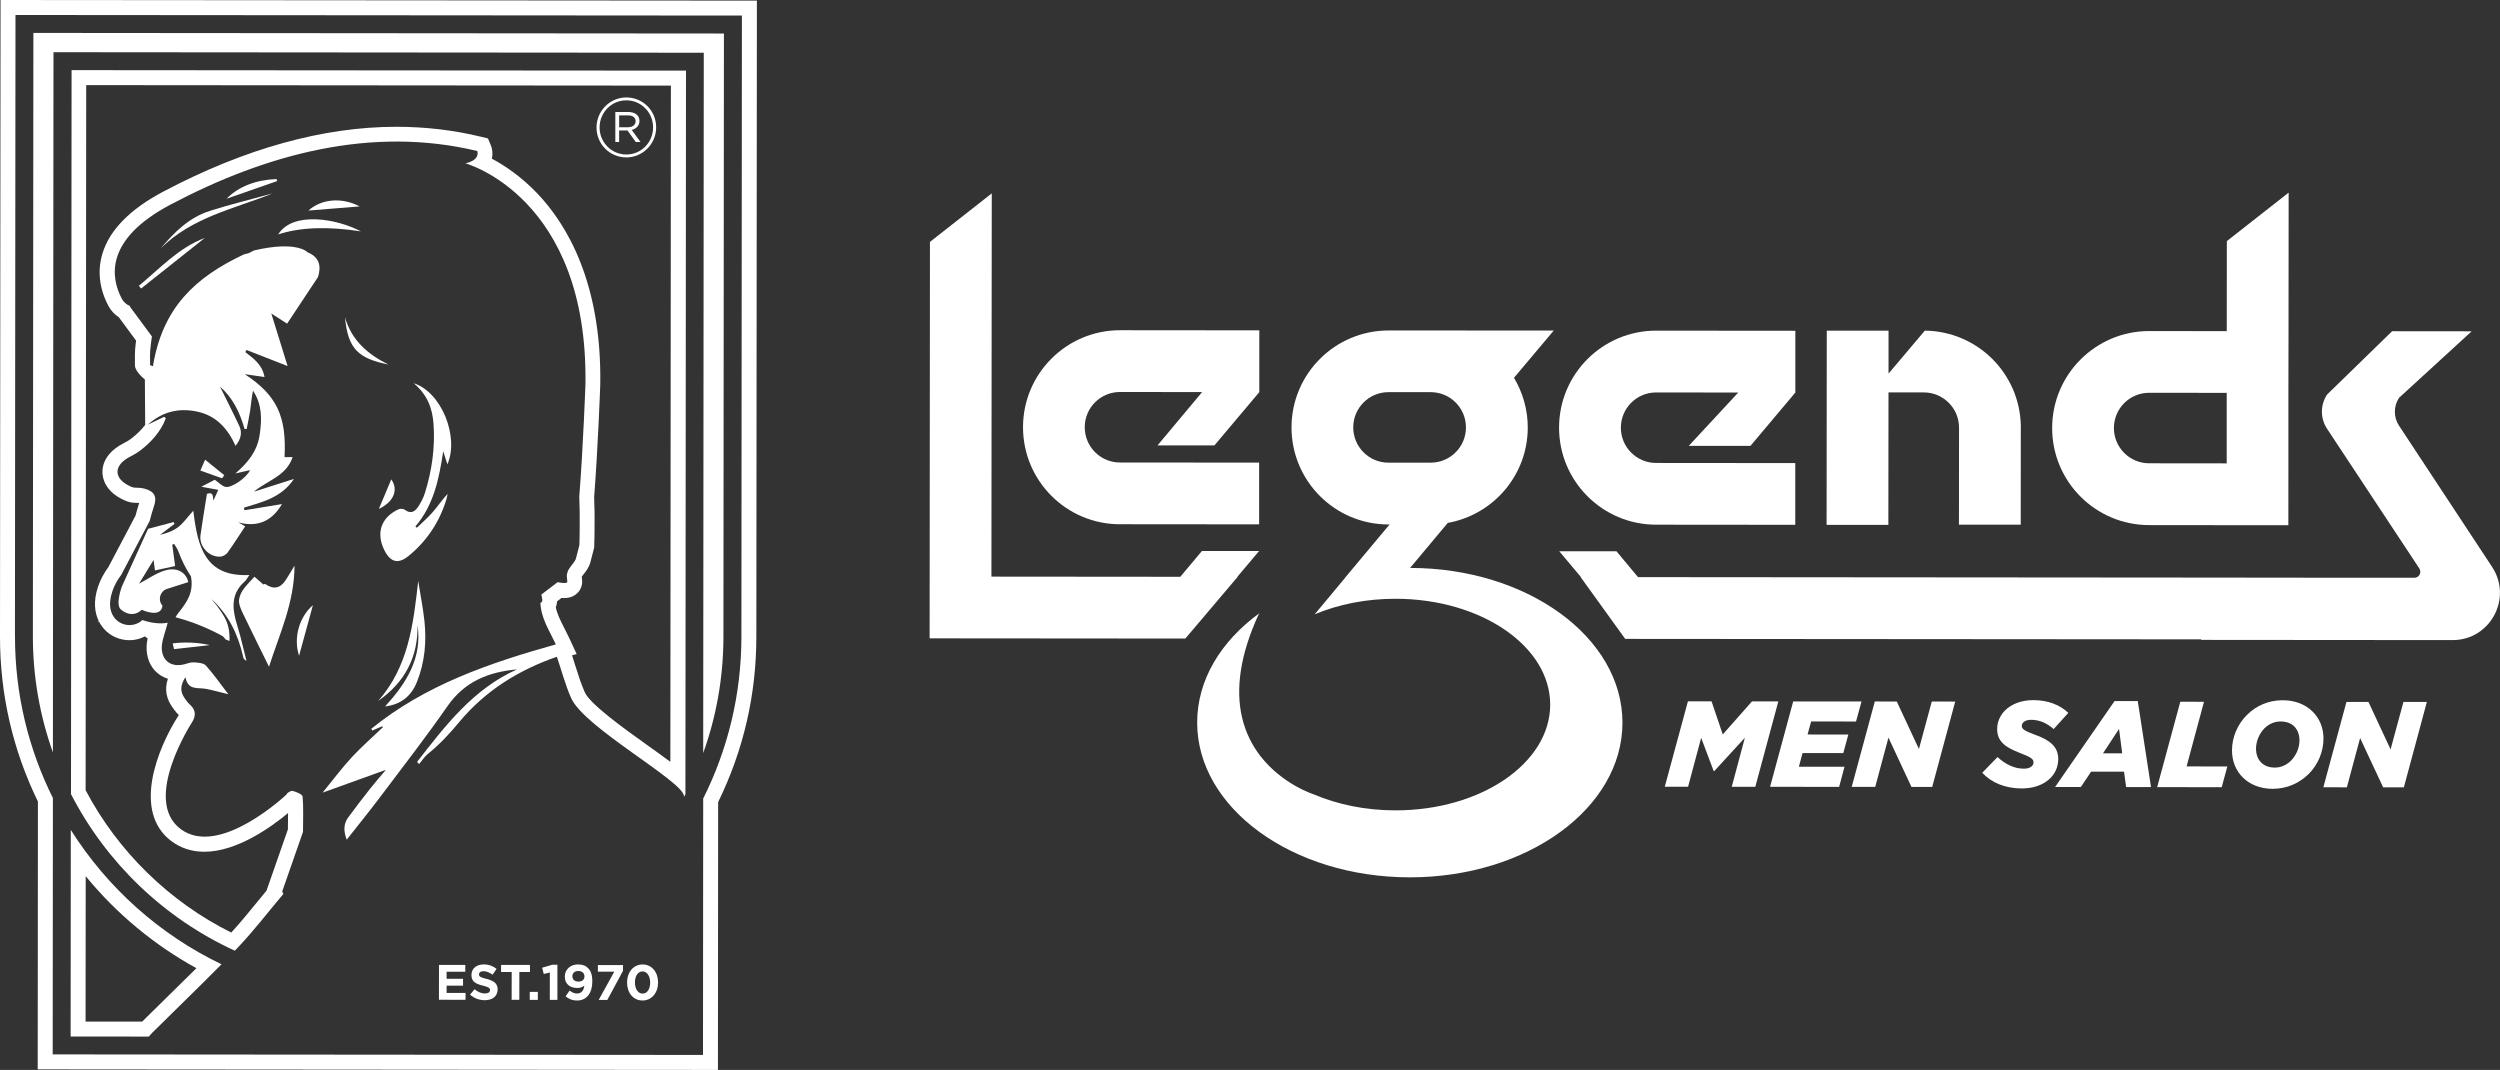
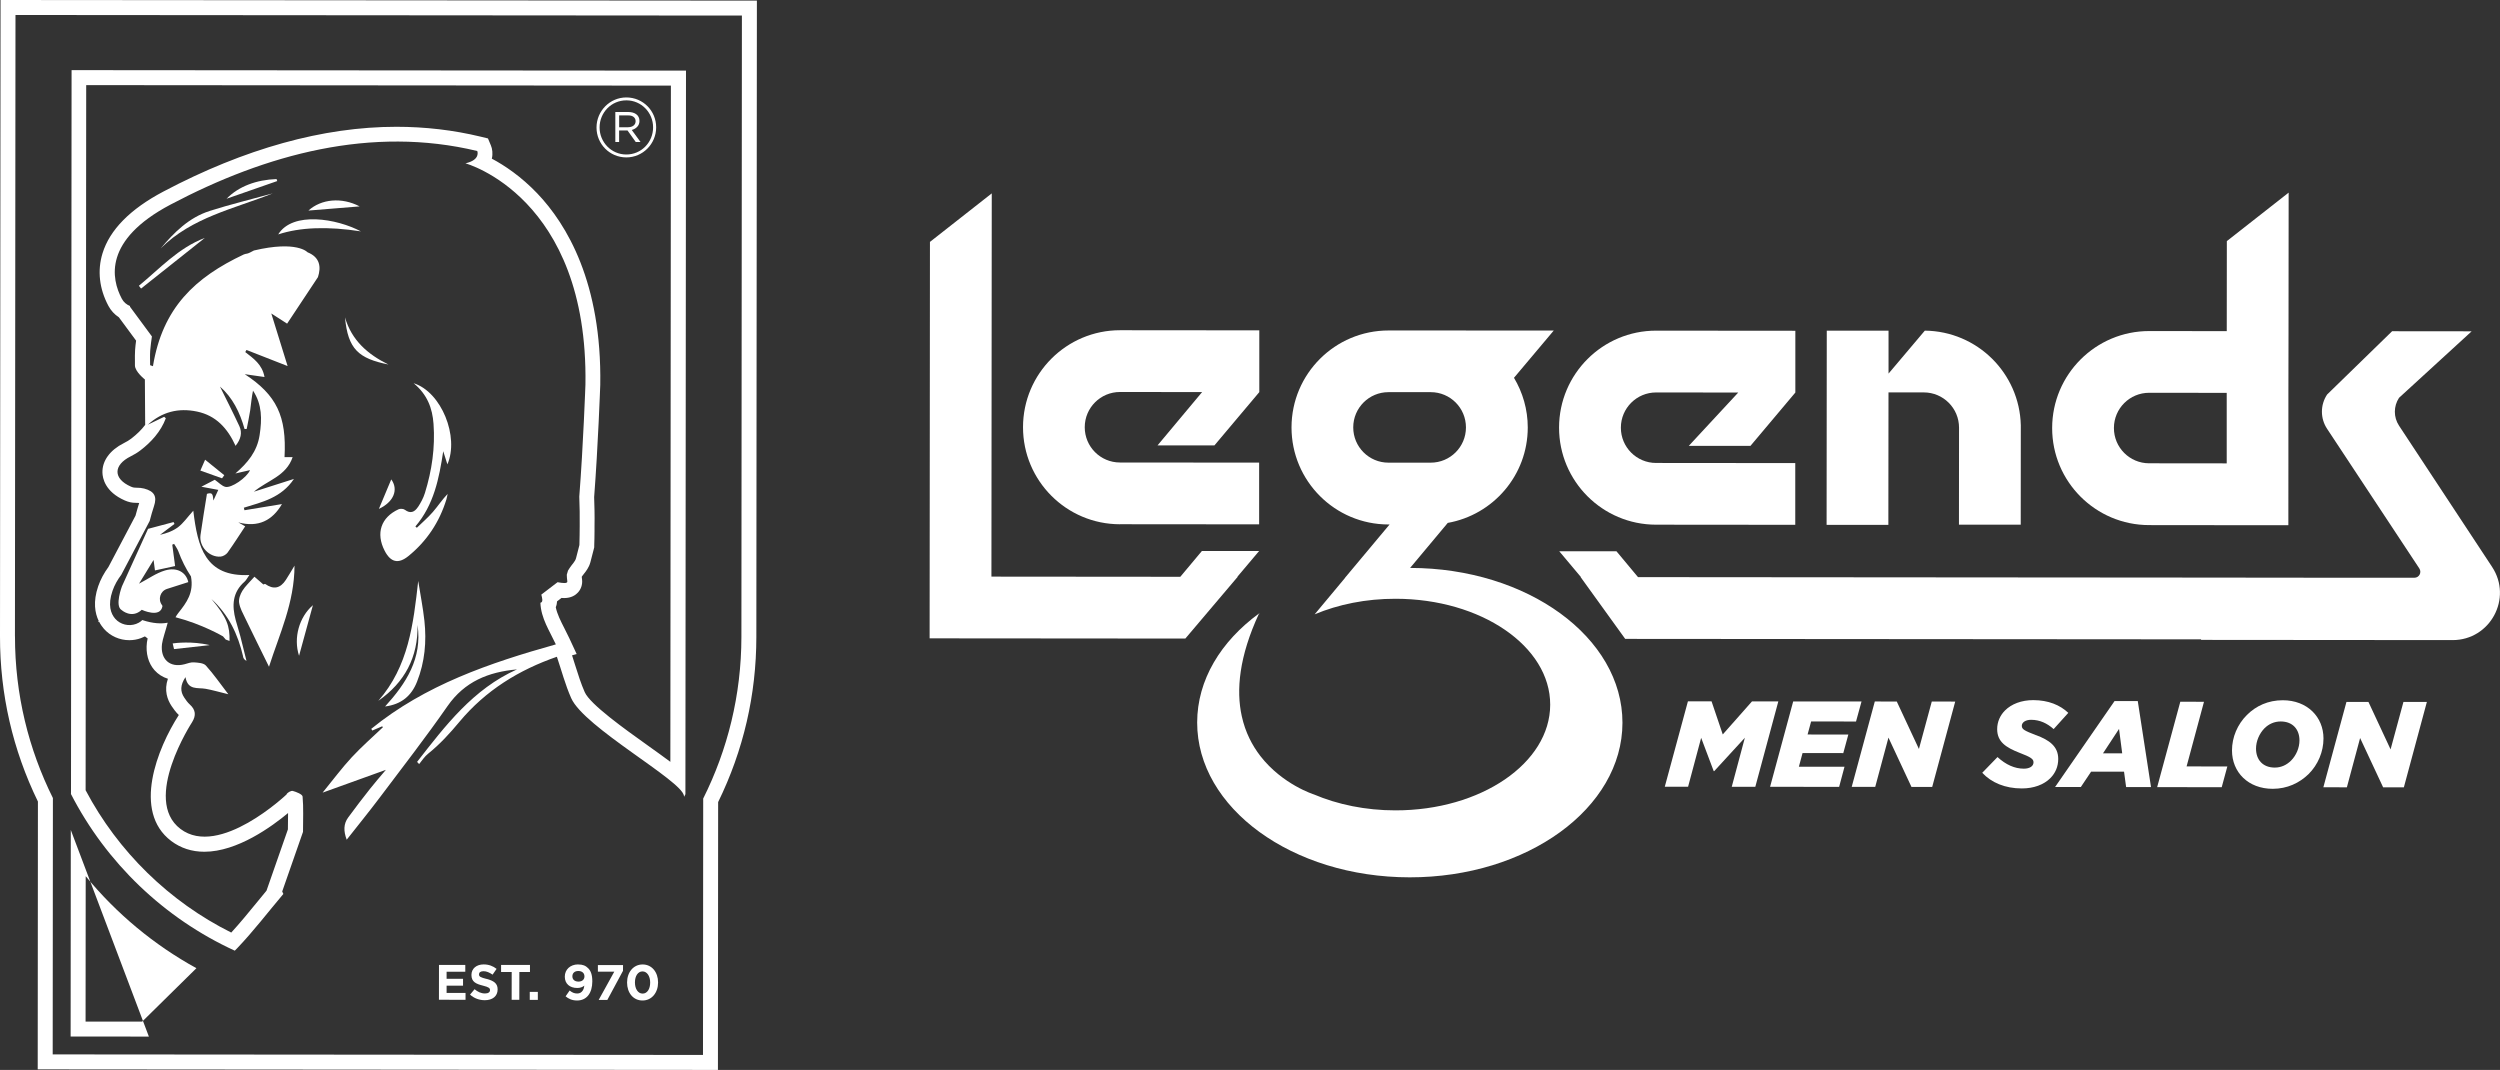
<svg xmlns="http://www.w3.org/2000/svg" id="Layer_1" data-name="Layer 1" viewBox="0 0 600.65 257.06">
  <rect x="0" y="0" width="600.65" height="257.06" fill="#333333" stroke="none" />
  <defs>
    <style>      .cls-1 {        fill: none;      }      .cls-1, .cls-2 {        stroke-width: 0px;      }      .cls-2 {        fill: #fff;      }    </style>
  </defs>
  <g>
    <path class="cls-1" d="M352.21,102.71c0-4.68-3.78-8.47-8.46-8.48h-5.07s-5.07,0-5.07,0c-4.68,0-8.47,3.78-8.48,8.46,0,4.68,3.78,8.47,8.46,8.48h5.07s5.07,0,5.07,0c4.68,0,8.47-3.78,8.48-8.46Z" />
    <polygon class="cls-1" points="505.27 180.99 509.88 180.99 509.12 175.13 505.27 180.99" />
    <path class="cls-1" d="M507.89,102.84c0,4.68,3.78,8.47,8.46,8.48l18.62.02v-16.94s-18.6-.02-18.6-.02c-4.68,0-8.47,3.78-8.48,8.46Z" />
    <path class="cls-1" d="M547.96,173.34c-1.55,0-2.87.61-3.9,1.64-1.26,1.29-2.03,3.13-2.03,4.89,0,2.61,1.58,4.55,4.51,4.55,1.55,0,2.87-.64,3.9-1.67,1.26-1.26,2.03-3.11,2.03-4.86,0-2.61-1.58-4.54-4.51-4.55Z" />
    <path class="cls-2" d="M269.06,125.95l33.46.03v-14.84s-11.72,0-11.72,0l-21.72-.02c-4.68,0-8.47-3.8-8.46-8.48,0-4.68,3.8-8.47,8.48-8.46l19.72.02-10.71,12.81h13.67s10.78-12.8,10.78-12.8v-14.84s-33.44-.03-33.44-.03c-12.87-.01-23.32,10.42-23.33,23.29-.01,12.87,10.42,23.32,23.29,23.33Z" />
    <path class="cls-2" d="M420.57,107.12l10.78-12.81v-14.84s-33.44-.03-33.44-.03c-12.87-.01-23.32,10.42-23.33,23.29-.01,12.87,10.42,23.32,23.29,23.33l33.46.03v-14.84s-11.72,0-11.72,0l-21.72-.02c-4.68,0-8.47-3.8-8.46-8.48,0-4.68,3.8-8.47,8.48-8.46l19.72.02-11.88,12.81h14.84Z" />
    <path class="cls-2" d="M493.05,102.83c-.01,12.87,10.42,23.32,23.29,23.33l18.62.02h14.84s.01-14.83.01-14.83v-16.94s.03-14.84.03-14.84l.03-33.29-14.85,11.65-.02,21.63-18.62-.02c-12.87-.01-23.32,10.42-23.33,23.29ZM534.97,111.33l-18.62-.02c-4.68,0-8.47-3.8-8.46-8.48,0-4.68,3.8-8.47,8.48-8.46l18.62.02v16.94Z" />
    <path class="cls-2" d="M470.66,126.06h14.84s.02-23.87.02-23.87h0c-.29-12.53-10.48-22.62-23.06-22.75l-8.72,10.32v-8.73s0-1.59,0-1.59h-14.84s-.04,46.66-.04,46.66h14.84s0-1.64,0-1.64l.03-30.18h8.49c4.68.01,8.47,3.81,8.46,8.48l-.02,21.68v1.63Z" />
    <path class="cls-2" d="M598.76,136.22l-22.37-33.95c-1.34-2.03-1.33-4.66,0-6.69l17.45-15.98-19.11-.02-15.62,15.21c-1.66,2.5-1.66,5.74,0,8.24l22.16,33.55c.63.96-.05,2.24-1.2,2.23h-16.2s-35.02-.04-35.02-.04l-135.3-.11-5.18-6.21h-13.74s5.21,6.2,5.21,6.2h-.08s10.71,14.85,10.71,14.85l138.36.11v.13s60.44.05,60.44.05c9.03,0,14.45-10.04,9.48-17.58Z" />
    <polygon class="cls-2" points="297.28 138.59 302.51 132.39 288.77 132.38 283.58 138.58 238.2 138.54 238.28 46.46 223.43 58.12 223.35 153.37 225.63 153.37 238.19 153.38 284.79 153.42 297.36 138.59 297.28 138.59" />
    <path class="cls-2" d="M302.49,147.38l.08.27c-.01-.1-.02-.21-.03-.31-.02.01-.04.03-.06.04Z" />
    <path class="cls-2" d="M338.8,136.44l9.04-10.81c10.91-1.94,19.21-11.44,19.22-22.91,0-4.37-1.22-8.45-3.31-11.95l9.55-11.35-29.53-.02h-1.76s-3.31,0-3.31,0h-5.07c-12.87-.01-23.32,10.41-23.33,23.28-.01,12.87,10.42,23.32,23.29,23.33h.27s-10.71,12.81-10.71,12.81h.03l-7.32,8.78c5.66-2.38,12.32-3.75,19.45-3.74,20.53.02,37.16,11.41,37.14,25.45-.01,14.04-16.66,25.41-37.19,25.39-7.18,0-13.88-1.41-19.56-3.82h0s-7.56-2.37-12.88-9.23c-1.97-2.55-3.63-5.71-4.48-9.61-1.36-6.21-.65-14.28,4.16-24.65-9.18,6.71-14.86,15.96-14.87,26.19-.02,20.53,22.84,37.19,51.06,37.21,28.22.02,51.1-16.6,51.12-37.13.02-20.52-22.81-37.17-51-37.21ZM333.59,111.16c-4.68,0-8.47-3.8-8.46-8.48,0-4.68,3.8-8.47,8.48-8.46h5.07s5.07,0,5.07,0c4.68,0,8.47,3.8,8.46,8.48,0,4.68-3.8,8.47-8.48,8.46h-5.07s-5.07,0-5.07,0Z" />
    <polygon class="cls-2" points="420.93 168.52 413.91 176.46 411.22 168.51 405.54 168.5 399.98 189.02 405.58 189.02 408.72 177.27 411.74 185.28 411.85 185.28 419.22 177.25 416.07 189.03 421.73 189.04 427.26 168.52 420.93 168.52" />
    <polygon class="cls-2" points="442.87 180.94 444.08 176.48 434.29 176.47 435.14 173.34 445.93 173.35 447.25 168.54 430.83 168.53 425.28 189.04 441.87 189.05 443.16 184.22 432.2 184.21 433.08 180.93 442.87 180.94" />
    <polygon class="cls-2" points="461.04 179.95 455.72 168.55 450.44 168.54 444.89 189.06 450.54 189.06 453.72 177.22 459.25 189.07 464.23 189.07 469.76 168.56 464.13 168.55 461.04 179.95" />
    <path class="cls-2" d="M489.19,176.64c-2.81-1.09-3.43-1.41-3.43-2.26,0-.79.85-1.44,2.23-1.44,2.11,0,3.87.85,5.42,2.23l3.52-3.9c-1.99-1.88-4.78-3.05-8.41-3.06-2.84,0-5.25.93-6.8,2.49-1.17,1.17-1.88,2.73-1.88,4.48,0,3.05,2.11,4.4,5.3,5.66,2.87,1.09,3.43,1.53,3.43,2.32,0,.94-.94,1.52-2.32,1.52-2.2,0-4.31-.94-6.33-2.79l-3.67,3.78c2.23,2.38,5.51,3.76,9.52,3.76,2.84,0,5.28-.9,6.83-2.46,1.2-1.2,1.91-2.75,1.91-4.63,0-3.05-2.19-4.55-5.33-5.72Z" />
    <path class="cls-2" d="M508.04,168.44l-14.29,20.65h6.19s2.47-3.69,2.47-3.69h7.91s.5,3.7.5,3.7h5.98s-3.18-20.66-3.18-20.66h-5.57ZM505.27,180.99l3.85-5.86.76,5.86h-4.6Z" />
    <polygon class="cls-2" points="529.53 168.61 523.84 168.6 518.28 189.12 533.79 189.13 535.14 184.15 525.35 184.14 529.53 168.61" />
    <path class="cls-2" d="M548.46,168.24c-3.49,0-6.42,1.34-8.62,3.54-2.26,2.25-3.58,5.33-3.58,8.53,0,5.25,3.92,9.21,9.78,9.21,3.49,0,6.42-1.4,8.62-3.54,2.26-2.25,3.58-5.36,3.58-8.56,0-5.19-3.92-9.18-9.78-9.18ZM550.44,182.75c-1.03,1.02-2.35,1.67-3.9,1.67-2.93,0-4.51-1.94-4.51-4.55,0-1.76.77-3.6,2.03-4.89,1.03-1.02,2.35-1.64,3.9-1.64,2.93,0,4.51,1.94,4.51,4.55,0,1.76-.77,3.6-2.03,4.86Z" />
    <polygon class="cls-2" points="574.36 180.05 569.04 168.64 563.76 168.64 558.21 189.15 563.86 189.16 567.04 177.32 572.57 189.16 577.55 189.17 583.08 168.65 577.45 168.65 574.36 180.05" />
  </g>
  <g>
    <path class="cls-1" d="M55.6,224.04c2.15-2.35,4.17-4.82,6.29-7.41.73-.89,1.45-1.78,2.18-2.66l5.14-14.72c0-.61.01-1.21.02-1.79,0-.73.02-1.44.02-2.14-3.84,3.21-12.17,9.3-20.1,9.3-3.02,0-5.7-.87-7.97-2.58-9.4-7.11-3.33-22.28,1.82-30.27-.74-.71-1.28-1.47-1.73-2.15-1.01-1.51-1.85-3.76-.89-6.56-1.25-.39-2.35-1.09-3.22-2.06-1.5-1.69-2.14-4.07-1.82-6.69.04-.3.09-.61.17-.94-.3-.23-.35-.26-.65-.49-.29.15-.61.29-.96.42-.9.32-1.84.49-2.79.49-2.36,0-4.59-1-6.11-2.74-.37-.43-.8-1-1.17-1.74l-.27.14.19-.3c-.88-1.83-1.4-4.58-.11-8.34.55-1.59,1.37-3.13,2.45-4.6l6.51-12.34c.28-1.06.56-2.05.88-3.04-.17-.02-.39-.04-.52-.04-.1,0-.2,0-.29,0-.92,0-1.76-.18-2.64-.57-4.75-2.09-5.35-5.38-5.38-6.7-.07-2.82,1.81-5.4,5.15-7.08.7-.35,1.28-.7,1.76-1.07,1.37-1.04,2.5-2.15,3.36-3.31l-.07-10.91s-2.39-1.87-2.39-3.39c0-.34,0-.67,0-1.01-.01-.86-.03-1.76.04-2.7.05-.79.14-1.54.24-2.23l-4.14-5.61c-1.05-.68-1.92-1.61-2.5-2.72-2.2-4.13-2.69-8.5-1.43-12.64,1.73-5.64,6.65-10.64,14.63-14.85,19.55-10.32,38.39-15.56,55.99-15.56,6.87,0,13.67.8,20.22,2.37l1.77.43.7,1.67c.34.8.52,1.97.23,3.19,3.04,1.62,7,4.24,10.91,8.34,7.12,7.46,15.53,21.5,15.14,46,0,.22-.53,14.78-1.47,26.98.07,1.93.13,4.42.1,6.98v1.26c-.02,1.08-.03,2.24-.07,3.43v.38s-.11.37-.11.37c-.27,1.07-.54,2.15-.83,3.21-.34,1.27-1.06,2.17-1.58,2.83-.14.18-.29.36-.36.47l-.14.21c0,.09.02.17.03.25.02.18.04.36.06.54.1,1.09-.26,2.17-.99,2.97-.56.61-1.59,1.35-3.33,1.35-.2,0-.41,0-.63-.03l-1.07.82c-.03.46-.12.93-.31,1.41.32,1.65,1.15,3.28,2.09,5.1.38.75.78,1.52,1.15,2.32l1.78,3.83-1.11.31c.26.78.51,1.57.75,2.37.72,2.29,1.4,4.45,2.3,6.48,1.3,2.93,9.57,8.83,15.05,12.74,2.16,1.54,3.98,2.85,5.52,4l.13-162.47-140.44-.12-.14,169.39c7.77,14.74,20.11,26.78,34.99,34.2ZM143.32,30.61c0-3.91,3.18-7.2,7.17-7.2,4.03,0,7.16,3.26,7.16,7.17v.04c0,3.91-3.18,7.2-7.17,7.2-4.03,0-7.16-3.26-7.16-7.17v-.04Z" />
-     <path class="cls-1" d="M150.48,37.12c3.62,0,6.42-2.96,6.43-6.5v-.04c0-3.5-2.79-6.46-6.42-6.47-3.62,0-6.42,2.96-6.43,6.5v.04c0,3.5,2.79,6.46,6.42,6.47ZM147.85,26.91h3.13c1.48,0,2.68.7,2.67,2.15v.04c0,1.11-.82,1.85-1.85,2.14l2.1,2.88h-1.15s-1.97-2.76-1.97-2.76h-2.02s0,2.76,0,2.76h-.91s0-7.2,0-7.2Z" />
    <path class="cls-1" d="M20.59,210.51l-.03,34.93h13.6c2.17-2.14,4.35-4.28,6.53-6.42,2.14-2.1,4.33-4.24,6.5-6.4-10.22-5.62-19.23-13.12-26.6-22.11Z" />
    <path class="cls-1" d="M64.64,111.36l-.04.09s.02-.02.04-.03v-.07Z" />
    <path class="cls-1" d="M152.71,29.13v-.04c0-.82-.7-1.4-1.81-1.36h-2.14s0,2.84,0,2.84h2.1c1.15,0,1.85-.57,1.85-1.44Z" />
    <path class="cls-2" d="M154.4,231.72c-2.24,0-3.74,1.9-3.74,4.33v.02c0,2.44,1.46,4.31,3.71,4.31,2.24,0,3.74-1.9,3.74-4.33v-.02c0-2.44-1.49-4.31-3.71-4.31ZM156.21,236.08c0,1.53-.71,2.65-1.82,2.64-1.11,0-1.84-1.14-1.84-2.67v-.02c0-1.53.72-2.64,1.82-2.64,1.1,0,1.84,1.15,1.84,2.67v.02Z" />
    <polygon class="cls-2" points="143.65 233.45 147.59 233.45 143.84 240.24 145.92 240.24 149.68 233.25 149.69 231.86 143.65 231.86 143.65 233.45" />
    <path class="cls-2" d="M138.9,231.71c-1.89,0-3.2,1.24-3.2,2.93v.02c0,1.69,1.17,2.71,2.99,2.71.72,0,1.27-.2,1.7-.57-.06.72-.45,1.9-1.7,1.9-.72,0-1.22-.23-1.83-.72l-.97,1.4c.72.59,1.52.99,2.75,1,2.38,0,3.66-1.85,3.67-4.57v-.02c0-1.65-.39-2.56-.99-3.16-.63-.63-1.3-.91-2.42-.91ZM140.42,234.6c0,.72-.53,1.24-1.44,1.24-.91,0-1.46-.5-1.46-1.26v-.02c0-.75.52-1.27,1.43-1.27.92,0,1.47.53,1.47,1.28v.02Z" />
    <path class="cls-2" d="M17.02,190.72c8.5,16.56,22.41,29.91,39.39,37.69.17-.18.35-.36.53-.54,3.96-4.13,7.44-8.72,11.14-13.09-.13-.28-.15-.31-.28-.59l5-14.33c0-3.04.14-5.78-.1-8.48-.05-.54-1.48-1.11-2.36-1.35-.42-.11-1.37.43-1.5.85,0,0-16.15,15.34-25.48,8.28-9.33-7.06,2.78-25.63,2.78-25.63,1-1.6.9-2.98-.54-4.27-.52-.47-.94-1.06-1.33-1.65-.99-1.48-.99-2.97.29-4.92.57,3.23,2.93,2.46,4.83,2.8,1.63.29,3.23.77,5.47,1.31-1.98-2.58-3.55-4.86-5.4-6.9-.56-.62-1.88-.69-2.86-.76-.74-.06-1.52.25-2.26.45-3.51.92-5.87-1.18-5.42-4.86.14-1.16.94-3.42,1.37-5.12-1.45.28-3.45.25-6.12-.64,0,0-.44.56-1.49.94-1.74.63-3.76.15-4.99-1.24-1.07-1.22-1.84-3.29-.66-6.71.48-1.39,1.21-2.68,2.1-3.85l6.83-12.94c.34-1.27.65-2.42,1.03-3.54.78-2.31.14-3.59-2.36-4.25-.49-.13-1.3-.22-1.81-.2-.4.01-.79-.01-1.36-.26-4.32-1.9-4.28-5.17-.06-7.28.83-.41,1.61-.88,2.33-1.43,2.56-1.95,4.92-4.52,6.11-7.72-.19-.17-.21-.18-.39-.35-1.31.63-2.61,1.26-3.92,1.89,3.41-3.09,7.35-4.08,11.8-3.15,4.58.96,7.34,4.02,9.27,8.24,1.28-1.62,1.64-3.16.91-4.73-1.51-3.25-3.14-6.44-4.66-9.51,3,2.59,4.79,6.19,5.91,10.2.28-.01.24-.01.51-.02.28-1.49.62-2.96.84-4.46.23-1.57.33-3.16.68-4.74,2.21,3.33,2.16,6.88,1.59,10.66-.61,4.02-2.93,6.72-5.83,9.24,1.11-.25,2.22-.51,3.52-.81-.78,1.84-4.53,4.4-5.94,4.02-.85-.22-1.54-1.01-2.53-1.7-.75.39-1.73.9-3.22,1.67,1.68.32,2.77.52,4.07.76-.45.97-.82,1.77-1.18,2.56-.16-.99.05-2.16-1.55-1.61-.52,3.31-1.09,6.61-1.55,9.92-.38,2.73,2.12,5.39,4.84,5.16.57-.05,1.32-.48,1.66-.95,1.45-2.03,2.79-4.14,4.24-6.33-.72-.41-1.18-.67-1.65-.94,4.79,1.29,8.19-.46,10.48-4.4-2.91.48-5.96.98-9.01,1.48-.09-.38-.05-.23-.14-.61,4.39-1.36,8.99-2.36,12.03-6.91-3.3,1.05-6.26,1.99-9.63,3.07,3.35-2.78,7.76-3.72,9.32-8.31h-1.95c.53-9.82-1.89-14.91-9.56-19.93,1.56.22,3,.43,4.75.68-.55-3.05-2.67-4.45-4.62-5.99.17-.3.12-.21.29-.51,3.32,1.3,6.65,2.61,9.88,3.87-1.23-3.96-2.51-8.1-3.92-12.64,1.55,1,2.72,1.75,3.8,2.45l7.41-11.18c.78-2.4.53-4.75-2.5-5.97,0,0-2.5-2.88-12.88-.43-.69.38-1.32.7-1.63.75-.28.05-.56.09-.82.21-11.7,5.52-19.51,12.8-21.81,26.84-.23-.08-.45-.16-.68-.24,0-1.16-.06-2.33.02-3.49.08-1.2.28-2.39.41-3.42l-5.26-7.13c0-.06,0-.12,0-.18-.81-.32-1.53-.91-1.97-1.75-2.56-4.8-4.43-14.1,11.71-22.62,23.01-12.15,48.33-18.97,73.69-12.87,0,0,.89,2.12-2.84,2.96,0,0,29.54,8.04,28.83,53.12,0,0-.52,14.65-1.48,26.96.08,2.34.14,4.67.1,7.01-.02,1.4-.01,2.98-.07,4.62-.26,1.05-.53,2.11-.81,3.16-.22.84-1,1.52-1.49,2.29-.14.22-.31.45-.44.69l-.29.99c-.02.53.08,1.08.13,1.61.05.56-1.11.42-2.35.19l-3.9,2.98c.2.84.52,1.82-.22,1.96.13,3.73,2.2,6.75,3.71,10-15.94,4.47-31.38,9.74-44.35,20.29.14.24.1.17.25.41l2.38-1.02c.09.14.07.11.16.24-2.51,2.39-5.13,4.67-7.48,7.21-2.38,2.57-4.48,5.4-7,8.49,5.32-1.92,10.07-3.63,15.21-5.48-1.42,1.69-2.66,3.09-3.81,4.56-1.79,2.28-3.57,4.57-5.27,6.91-1.1,1.52-1.13,3.21-.34,5.32,2.74-3.49,5.37-6.72,7.88-10.05,5.5-7.31,11.13-14.55,16.35-22.06,4.1-5.89,9.82-8.2,16.68-8.81-10.55,4.72-17.22,13.53-24,22.22.16.18.33.35.49.53.7-.87,1.32-1.83,2.2-2.53,2.78-2.23,5.19-4.87,7.47-7.61,6.33-7.59,14.32-12.48,23.43-15.65,1.11,3.28,2.01,6.73,3.44,9.95,3.1,7.01,26.57,19.77,27.09,23.45.01.08.02.17.03.25.11-.2.21-.41.32-.62l.14-173.85-147.62-.12-.14,173.86ZM64.64,111.36v.07s-.03.02-.04.03l.04-.09ZM20.75,20.45l140.44.12-.13,162.47c-1.54-1.15-3.37-2.47-5.52-4-5.48-3.91-13.76-9.82-15.05-12.74-.9-2.04-1.58-4.19-2.3-6.48-.25-.79-.5-1.58-.75-2.37l1.11-.31-1.78-3.83c-.37-.8-.77-1.58-1.15-2.32-.93-1.83-1.76-3.45-2.09-5.1.2-.48.29-.96.31-1.41l1.07-.82c.22.02.43.03.63.03,1.74,0,2.77-.73,3.33-1.35.73-.8,1.09-1.89.99-2.97-.02-.18-.04-.36-.06-.54,0-.08-.02-.17-.03-.25l.14-.21c.07-.11.22-.29.36-.47.52-.65,1.24-1.55,1.58-2.83.29-1.07.56-2.14.83-3.21l.09-.37v-.38c.05-1.19.06-2.35.07-3.43v-1.26c.05-2.56-.02-5.06-.09-6.98.94-12.2,1.46-26.76,1.47-26.98.39-24.5-8.02-38.54-15.14-46-3.91-4.09-7.86-6.72-10.91-8.34.29-1.22.11-2.39-.23-3.19l-.7-1.67-1.77-.43c-6.54-1.58-13.35-2.37-20.22-2.37-17.6,0-36.44,5.23-55.99,15.56-7.98,4.21-12.9,9.21-14.63,14.85-1.27,4.14-.78,8.51,1.43,12.64.59,1.1,1.45,2.04,2.5,2.72l4.14,5.61c-.09.69-.19,1.45-.24,2.23-.06.95-.05,1.84-.04,2.7,0,.34,0,.67,0,1.01,0,1.52,2.39,3.39,2.39,3.39l.07,10.91c-.87,1.16-1.99,2.26-3.36,3.31-.48.37-1.06.72-1.76,1.07-3.35,1.68-5.22,4.26-5.15,7.08.03,1.32.62,4.61,5.38,6.7.88.39,1.72.57,2.64.57.1,0,.19,0,.29,0,.13,0,.34.02.52.04-.32.99-.59,1.98-.88,3.04l-6.51,12.34c-1.08,1.47-1.9,3.02-2.45,4.6-1.3,3.77-.77,6.52.11,8.34l-.19.3.27-.14c.37.73.8,1.31,1.17,1.74,1.53,1.74,3.76,2.74,6.11,2.74.96,0,1.9-.16,2.79-.49.35-.13.67-.27.96-.42.3.23.35.26.65.49-.07.33-.13.65-.17.94-.32,2.63.33,5,1.82,6.69.86.97,1.97,1.67,3.22,2.06-.96,2.79-.12,5.05.89,6.56.45.67.99,1.44,1.73,2.15-5.15,7.99-11.22,23.16-1.82,30.27,2.27,1.71,4.95,2.58,7.97,2.58,7.93,0,16.26-6.1,20.1-9.3,0,.7,0,1.41-.02,2.14,0,.59-.01,1.19-.02,1.79l-5.14,14.72c-.73.88-1.46,1.77-2.18,2.66-2.12,2.59-4.14,5.06-6.29,7.41-14.88-7.42-27.22-19.47-34.99-34.2l.14-169.39Z" />
    <polygon class="cls-2" points="107.3 236.81 111.25 236.81 111.25 235.17 107.3 235.17 107.3 233.47 111.79 233.47 111.79 231.83 105.47 231.83 105.46 240.2 111.85 240.21 111.85 238.57 107.3 238.57 107.3 236.81" />
-     <path class="cls-2" d="M17.01,199.41l-.04,49.62,18.8.02c.29-.35.57-.69.88-.99,5.51-5.47,11.11-10.86,16.57-16.38-14.89-7.15-27.44-18.39-36.2-32.27ZM40.69,239.02c-2.18,2.14-4.36,4.28-6.53,6.43h-13.6s.03-34.94.03-34.94c7.37,8.99,16.38,16.49,26.6,22.11-2.17,2.16-4.36,4.3-6.5,6.4Z" />
+     <path class="cls-2" d="M17.01,199.41l-.04,49.62,18.8.02ZM40.69,239.02c-2.18,2.14-4.36,4.28-6.53,6.43h-13.6s.03-34.94.03-34.94c7.37,8.99,16.38,16.49,26.6,22.11-2.17,2.16-4.36,4.3-6.5,6.4Z" />
    <path class="cls-2" d="M116.9,235.2c-1.45-.38-1.81-.54-1.81-1.1v-.03c0-.42.36-.73,1.08-.73.72,0,1.42.31,2.18.83l.96-1.39c-.86-.68-1.88-1.07-3.11-1.07-1.72,0-2.93,1-2.93,2.52v.02c0,1.65,1.08,2.14,2.77,2.56,1.4.35,1.69.6,1.69,1.07v.02c0,.49-.44.79-1.21.79-.96,0-1.74-.4-2.5-1.02l-1.09,1.3c1.01.91,2.27,1.34,3.55,1.34,1.81,0,3.08-.93,3.08-2.59v-.02c0-1.46-.96-2.06-2.66-2.52Z" />
-     <polygon class="cls-2" points="130.26 232.5 130.64 234.01 132.1 233.65 132.1 240.23 133.92 240.23 133.92 231.79 132.67 231.79 130.26 232.5" />
    <rect class="cls-2" x="127.28" y="238.31" width="1.94" height="1.92" />
    <polygon class="cls-2" points="127.33 231.84 120.39 231.84 120.39 233.54 122.94 233.54 122.93 240.22 124.77 240.22 124.78 233.54 127.33 233.54 127.33 231.84" />
    <path class="cls-2" d="M53.88,114.17c-1.47-1.19-2.94-2.38-4.6-3.72-.45,1.02-.76,1.73-1.14,2.61,1.9.68,3.56,1.27,5.21,1.86.18-.25.36-.49.53-.74Z" />
    <path class="cls-2" d="M66.44,43.02c-4.83.18-9.07,1.73-12.01,4.73,4.06-1.42,8.12-2.83,12.18-4.25-.06-.16-.11-.33-.17-.49Z" />
    <path class="cls-2" d="M33.89,69.33c5.11-4.06,10.21-8.11,15.32-12.17-6.38,2.42-10.8,7.36-15.84,11.5.17.22.35.45.52.67Z" />
-     <path class="cls-2" d="M12.85,12.54l156.24.13-.14,168.27c3.13-8.72,4.85-18.11,4.86-27.9l.12-144.99-165.91-.14-.12,144.99c0,9.78,1.7,19.16,4.81,27.88l.14-168.24Z" />
    <path class="cls-2" d="M71.85,157.56c1.16-4.23,2.2-8.02,3.33-12.16-3.32,2.87-4.72,7.88-3.33,12.16Z" />
    <path class="cls-2" d="M66.84,56.32q7.89-2.59,19.87-.73c-5.76-3.06-16.38-4.9-19.87.73Z" />
    <path class="cls-2" d="M41.49,154.59c.09.46.19.91.32,1.36,2.98-.33,5.7-.63,8.48-.94,0-.01,0-.02,0-.04-4.22-.96-8.06-.49-8.79-.38Z" />
    <path class="cls-2" d="M58.38,157.73c.09.4.28.78.84,1.05-.49-1.98-.97-3.96-1.48-5.93-.34-1.31-.78-2.59-1.12-3.9-.92-3.44-.79-6.64,2.14-9.2.41-.36.65-.9,1.15-1.6-10.64.52-12.43-6.77-13.47-15.45-1.45,1.61-2.36,2.95-3.58,3.9-1.24.96-2.78,1.52-4.42,1.9,1.16-.87,2.32-1.74,3.48-2.62-.12-.25-.1-.2-.22-.45-1.86.49-3.73.99-6.13,1.63l-.02.05-6.25,13.76s-1.8,4.73-.07,5.71c0,0,2.42,2.18,4.83-.07,0,0,4.52,2.14,4.98-.91l-.12-.23c-1.03-1.35-.43-3.34,1.19-3.87,1.71-.56,3.42-1.09,5.13-1.64-.51-2.35-2.71-3.66-5.59-2.8-2.13.63-4.04,2.02-6.25,3.18,1.16-1.9,2.22-3.63,3.5-5.71.13,1,.21,1.63.33,2.52,1.64-.36,3.23-.7,4.84-1.05-.25-1.85-.47-3.49-.68-5.13.15-.07.29-.14.44-.2.34.6.78,1.16,1.02,1.79.79,2.15,1.8,4.17,3.03,6.03.73,3.93-1.05,6.28-3.03,8.78-.27.34-.49.68-.68,1.03,6.5,1.69,11.41,4.6,11.41,4.6,0,0,.3.32.65.76.3.12.61.24.92.34.07-3.58-.58-5.61-4.35-10.08,4.14,3.78,6.37,8.47,7.61,13.81Z" />
    <path class="cls-2" d="M50.34,50.7c-4.9,1.56-8.47,5.09-11.73,8.98,7.51-7.49,17.64-9.51,26.93-13.22-5.07,1.4-10.19,2.64-15.2,4.23Z" />
    <path class="cls-2" d="M100.38,121.86c-.75,1.13-1.76,1.64-3.1.63-.35-.27-1.11-.32-1.52-.13-4.24,1.95-5.5,5.77-3.35,9.95,1.44,2.81,3.3,3.26,5.73,1.28,4.41-3.59,7.43-8.15,9.11-13.59.13-.44.2-.89.3-1.34-1.34,1.41-2.36,2.98-3.57,4.37-1.17,1.35-2.55,2.52-3.83,3.77-.12-.1-.24-.21-.35-.31,4.44-5.2,5.7-11.51,6.69-18.08.33,1.06.67,2.11,1,3.16,2.88-6.6-1.41-17.39-8.11-19.5,3.31,2.74,4.51,6.04,4.78,9.78.41,5.66-.39,11.18-2.06,16.57-.37,1.21-1,2.38-1.7,3.44Z" />
    <path class="cls-2" d="M74.1,50.59c3.93-.32,8.23-.67,12.31-1-4.32-2.26-9.21-1.8-12.31,1Z" />
    <path class="cls-2" d="M100.2,163.78c1.87-4.73,2.31-9.63,1.77-14.62-.35-3.21-.99-6.39-1.49-9.58-1.16,10.36-2.33,20.53-9.59,28.8,6.38-4.45,9.56-10.49,9.43-18.23,1.16,8.01-2.72,14.02-7.8,19.59,3.94-.51,6.34-2.57,7.68-5.96Z" />
    <path class="cls-2" d="M82.89,76.25c.7,7.64,3.25,9.88,10.44,11.33-4.94-2.42-8.85-5.8-10.44-11.33Z" />
    <path class="cls-2" d="M9.06,256.92l163.43.14.05-64.35c6.08-12.43,9.17-25.77,9.18-39.66l.13-152.9L.13,0,0,152.9c-.01,13.89,3.05,27.23,9.11,39.68l-.05,64.35ZM3.59,152.9L3.72,3.6l174.53.14-.12,149.3c-.01,13.94-3.32,27.12-9.18,38.82l-.05,61.6-156.24-.13.05-61.59c-5.83-11.71-9.12-24.9-9.11-38.84Z" />
    <path class="cls-2" d="M70.77,135.89c-.84,1.39-1.44,2.44-2.1,3.45q-2,3.07-4.96.96c-.06-.04-.21.06-.43.13l-2.15-1.87c-1.19,1.36-2.21,2.27-2.89,3.38-.51.83-.94,1.98-.79,2.89.2,1.3.91,2.53,1.49,3.75,1.87,3.88,3.79,7.73,5.69,11.61,2.47-7.75,6.11-15.34,6.13-24.29Z" />
    <path class="cls-2" d="M91.03,122.27c3.6-1.69,4.75-4.66,2.97-7.09-.96,2.29-1.97,4.71-2.97,7.09Z" />
    <path class="cls-2" d="M148.75,31.35h2.02s1.97,2.76,1.97,2.76h1.15s-2.1-2.88-2.1-2.88c1.03-.29,1.85-1.03,1.85-2.14v-.04c0-1.44-1.19-2.14-2.67-2.14h-3.13s0,7.2,0,7.2h.91s0-2.76,0-2.76ZM148.76,27.73h2.14c1.11-.04,1.81.54,1.81,1.36v.04c0,.86-.7,1.44-1.85,1.44h-2.1s0-2.84,0-2.84Z" />
    <path class="cls-2" d="M150.48,37.82c3.99,0,7.17-3.29,7.17-7.2v-.04c0-3.91-3.12-7.16-7.16-7.17-3.99,0-7.16,3.29-7.17,7.2v.04c0,3.91,3.12,7.16,7.16,7.17ZM144.06,30.61c0-3.54,2.8-6.5,6.43-6.5,3.62,0,6.42,2.97,6.42,6.47v.04c0,3.54-2.8,6.5-6.43,6.5-3.62,0-6.42-2.97-6.42-6.47v-.04Z" />
  </g>
</svg>